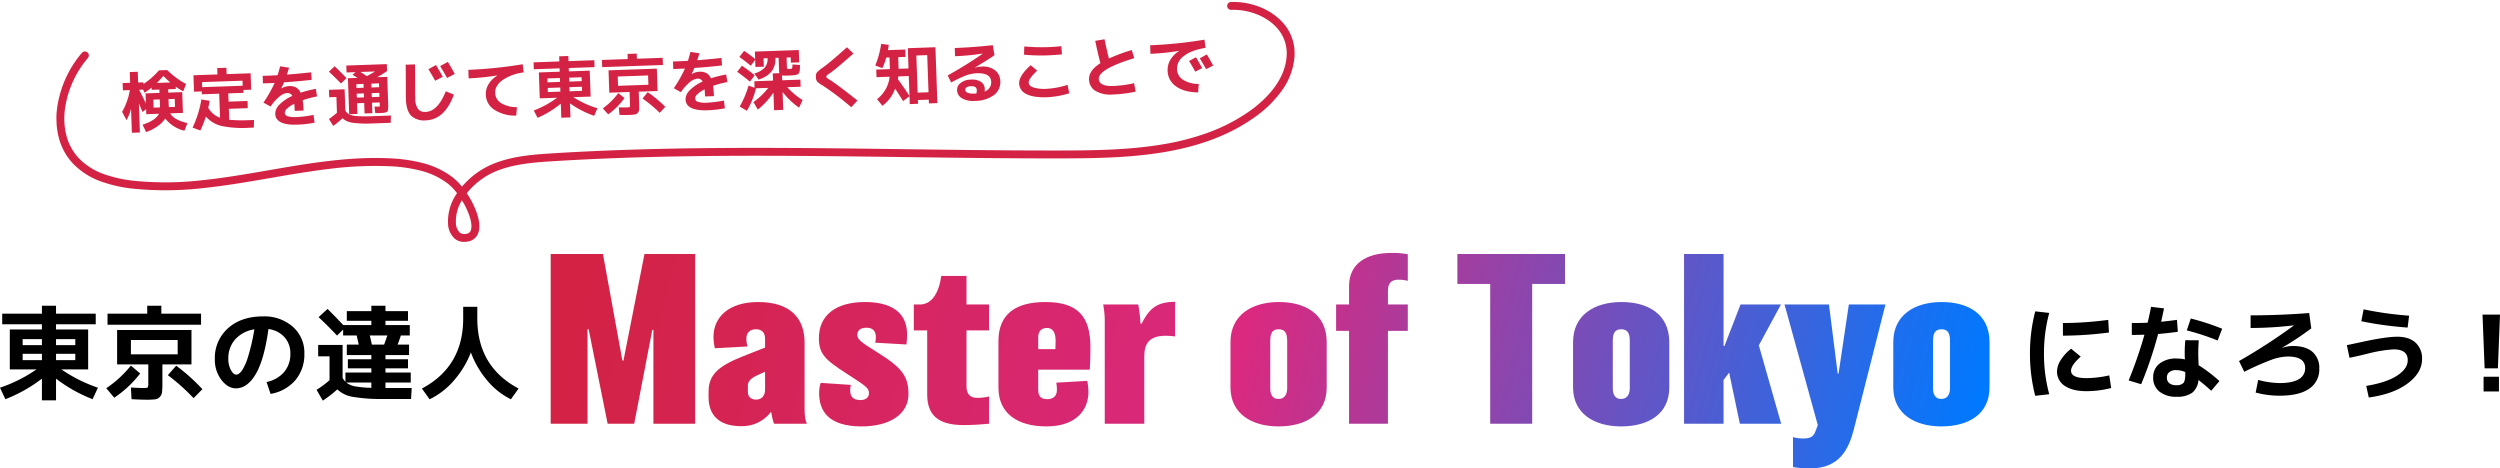
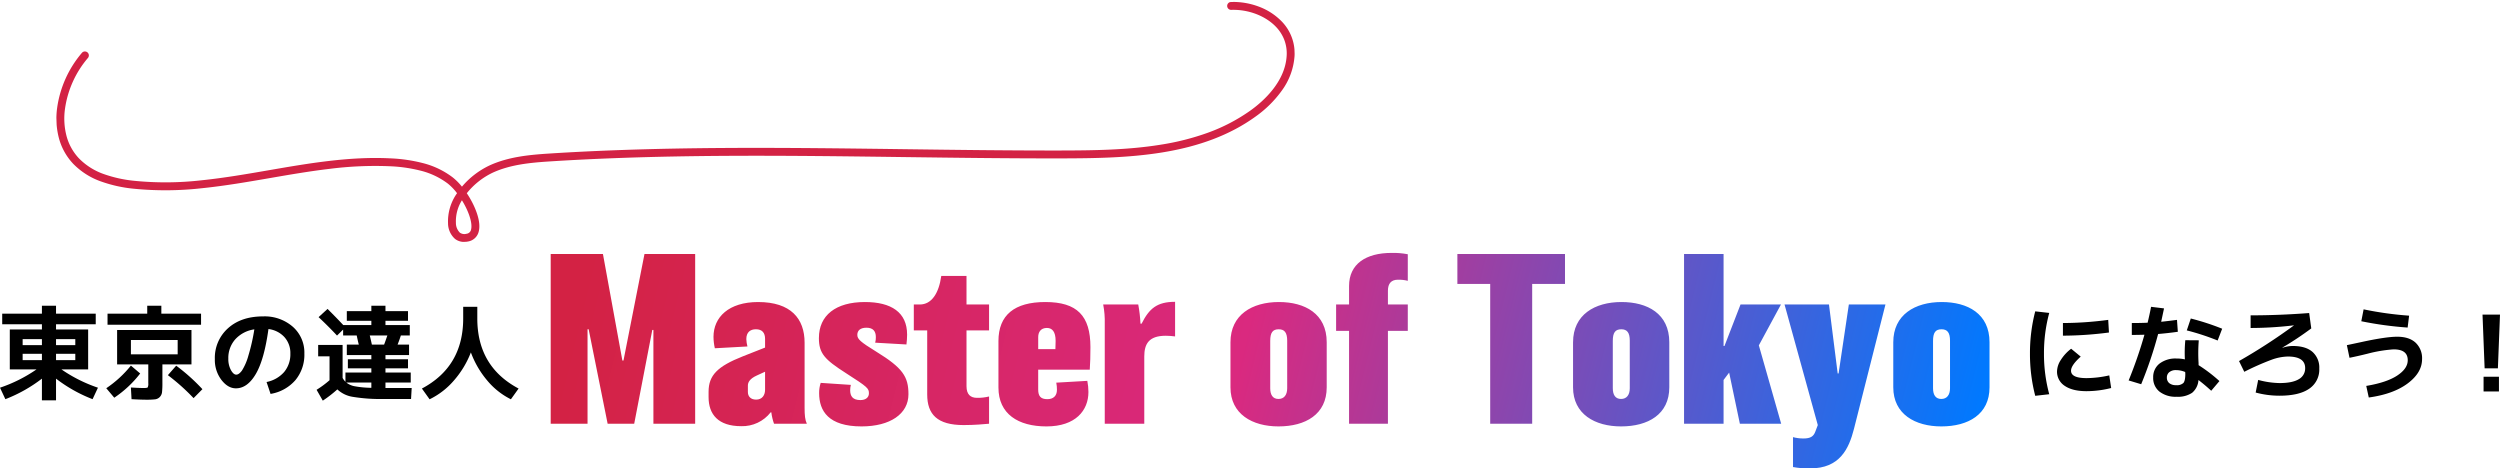
<svg xmlns="http://www.w3.org/2000/svg" width="949.504" height="177.896" viewBox="0 0 949.504 177.896">
  <defs>
    <linearGradient id="a" y1="0.643" x2="1" y2="0.68" gradientUnits="objectBoundingBox">
      <stop offset="0" stop-color="#d32244" />
      <stop offset="0.473" stop-color="#da297f" />
      <stop offset="1" stop-color="#0079ff" />
    </linearGradient>
    <clipPath id="b">
      <path d="M493.041,19.591l-3.9,26.207H488.8l-3.31-26.207H468.613l12.636,45.8-.931,2.46c-.679,1.866-1.866,2.627-4.5,2.627a14.691,14.691,0,0,1-3.986-.509V81.332a32.15,32.15,0,0,0,6.531.509c11.2,0,14.674-7.379,16.622-15.011l11.959-47.239ZM74.892,52.837v-2.46c0-1.272.763-2.629,3.39-3.817l3.138-1.442v6.87c0,2.036-1.1,3.73-3.39,3.73-2.12,0-3.138-1.27-3.138-2.881M61.833,31.889a20.181,20.181,0,0,0,.509,4.326l12.381-.681a13.174,13.174,0,0,1-.424-2.8c0-2.629,1.524-3.732,3.647-3.732,2.375,0,3.475,1.357,3.475,3.647v3.308l-8.395,3.306c-9.667,3.817-13.06,7.21-13.06,13.484v2.036c0,6.531,3.647,11.026,12.381,11.026a13.688,13.688,0,0,0,11.2-5.259H83.8a19.86,19.86,0,0,0,1.02,4.326H97.282c-.679-1.442-.851-3.223-.851-6.022V34.095c0-9.16-5.256-15.437-17.638-15.437-11.2,0-16.961,5.768-16.961,13.232m40.032.424c0,5.852,2.12,8.14,10.348,13.4s8.649,5.765,8.649,7.631c0,1.442-1.1,2.547-3.221,2.547-2.969,0-3.9-1.527-3.9-3.732a8.256,8.256,0,0,1,.257-2.036l-11.451-.763a12.089,12.089,0,0,0-.594,3.9c0,6.783,3.562,12.636,16.113,12.636,10.857,0,17.812-4.75,17.812-12.214,0-6.7-2.208-10.006-12.129-16.111-6.192-3.817-7.292-4.835-7.292-6.446s1.1-2.714,3.475-2.714c2.46,0,3.562,1.272,3.562,3.562a7.142,7.142,0,0,1-.257,2.12l11.875.679a30.631,30.631,0,0,0,.254-3.732c0-8.482-6.022-12.384-16.028-12.384-11.111,0-17.47,5.089-17.47,13.656m83.29-.339c0-1.951,1.015-3.478,3.306-3.478,2.036,0,3.308,1.442,3.308,4.919,0,1.1-.085,2.8-.085,3.138h-6.529Zm-15.1,1.527v17.64c0,10.006,7.459,14.756,18.234,14.756,11.107,0,15.941-6.107,15.941-13.06a21.949,21.949,0,0,0-.422-4.241l-11.79.679a13.4,13.4,0,0,1,.254,2.714c0,2.375-1.442,3.56-3.647,3.56-2.545,0-3.475-1.185-3.475-3.645V44.355h19.588c.17-1.951.254-5.683.254-8.567,0-11.957-5.089-17.131-17.131-17.131-11.7,0-17.807,4.919-17.807,14.843M273.279,51.4V33.416c0-3.138.931-4.411,3.221-4.411,2.208,0,3.223,1.272,3.223,4.326V51.4c0,2.542-1.187,4.069-3.306,4.069-2.208,0-3.138-1.609-3.138-4.069m-15.1-17.47V51.056c0,10.176,8.31,14.841,18.234,14.841,10.261,0,18.318-4.58,18.318-14.841V33.925c0-10.854-8.312-15.267-18.151-15.267-10.176,0-18.4,4.835-18.4,15.267M403.39,51.4V33.416c0-3.138.931-4.411,3.221-4.411,2.205,0,3.223,1.272,3.223,4.326V51.4c0,2.542-1.187,4.069-3.306,4.069-2.208,0-3.138-1.609-3.138-4.069m-15.1-17.47V51.056c0,10.176,8.312,14.841,18.236,14.841,10.261,0,18.319-4.58,18.319-14.841V33.925c0-10.854-8.312-15.267-18.151-15.267-10.176,0-18.4,4.835-18.4,15.267M525.016,51.4V33.416c0-3.138.933-4.411,3.223-4.411,2.205,0,3.225,1.272,3.225,4.326V51.4c0,2.542-1.187,4.069-3.308,4.069-2.208,0-3.141-1.609-3.141-4.069m-15.1-17.47V51.056c0,10.176,8.312,14.841,18.236,14.841,10.261,0,18.318-4.58,18.318-14.841V33.925c0-10.854-8.312-15.267-18.149-15.267-10.181,0-18.406,4.835-18.406,15.267m-285.495-7.04H224a52.5,52.5,0,0,0-.848-7.294H209.839a33.885,33.885,0,0,1,.594,7.379V64.879h15.011V39.353c0-4.752,1.7-7.888,8.14-7.888a28.393,28.393,0,0,1,3.562.254V18.575c-6.868,0-9.837,2.542-12.72,8.31M148.345,8.736c-.935,6.7-3.732,10.854-8.143,10.854h-2.29V29.43H143V53.77c0,7.546,3.814,11.618,13.823,11.618,4.241,0,7.634-.339,9.669-.509V54.531a17.86,17.86,0,0,1-4.583.511c-2.46,0-3.984-1.272-3.984-4.411V29.43h8.567V19.591h-8.567V8.736ZM35.619.426,27.646,40.88h-.422L19.845.426H0V64.879H13.993V29.006h.424l7.21,35.874H31.717l6.87-35.619h.422V64.879H54.871V.426Zm308.74,0V11.79h12.466V64.879h15.944V11.79h12.466V.426Zm86.089,0V64.879h15.011V48.257l2.12-2.8,4.071,19.421h15.689l-8.482-29.767,8.4-15.522H451.9l-6.1,15.776h-.339V.426ZM319.335,0c-9.752,0-16.113,4.241-16.113,12.553v7.038H298.3V29.6h4.919v35.28H317.98V29.6h7.546V19.591H317.98V14.334c0-2.714,1.272-4.156,3.814-4.156a13.631,13.631,0,0,1,3.732.424V.509A29.214,29.214,0,0,0,319.335,0Z" fill="url(#a)" />
    </clipPath>
    <clipPath id="d">
      <rect width="471.025" height="80.861" fill="none" stroke="#d32244" stroke-width="3" />
    </clipPath>
  </defs>
  <g transform="translate(-348.845 -1536.523)">
    <path d="M-90-17.6h7.32v-2.28H-90Zm7.32,5.68v-2.4H-90v2.4Zm5.36,0H-70v-2.4h-7.32Zm-5.36,7.04a55.569,55.569,0,0,1-13.88,7.8L-98.6-1.44A55.628,55.628,0,0,0-84.72-8.4H-94.88V-23.56h12.2v-1.96H-97.76v-4.04h15.08v-3h5.36v3h15.08v4.04H-77.32v1.96h12.2V-8.4H-75.28A55.628,55.628,0,0,0-61.4-1.44l-2.04,4.36a55.569,55.569,0,0,1-13.88-7.8V3.36h-5.36ZM-70-17.6v-2.28h-7.32v2.28Zm21.12,3.48h17.76v-5.44H-48.88Zm3.52,7.28a41.852,41.852,0,0,1-9.84,9.2l-3.04-3.6a42.041,42.041,0,0,0,9.36-8.6Zm10.52.64,3.16-3.6A72.788,72.788,0,0,1-21.72-.88l-3.36,3.4A78.316,78.316,0,0,0-34.84-6.2Zm12.6-23.36v4.2H-57.76v-4.2h15.08v-3h5.36v3ZM-43.08,3.12q-2,0-5.56-.2l-.24-4.44q3.24.2,4.88.2,1.28,0,1.5-.24a3.185,3.185,0,0,0,.22-1.6v-7.12H-54.12V-23.36h28.24v13.08H-36.92v7A31.491,31.491,0,0,1-37.06.24a3.145,3.145,0,0,1-.86,1.86,2.966,2.966,0,0,1-1.8.88A28.875,28.875,0,0,1-43.08,3.12ZM2.64-3.6A11.941,11.941,0,0,0,9.32-7.4a10.488,10.488,0,0,0,2.36-7,8.984,8.984,0,0,0-2.26-6.26,9.79,9.79,0,0,0-6.06-3.06q-1.6,11.6-4.8,17.06T-9-1.2q-3.04,0-5.52-3.22A12.5,12.5,0,0,1-17-12.28a15.052,15.052,0,0,1,5-11.74q5-4.5,13.32-4.5a16.254,16.254,0,0,1,11.3,3.94A13.063,13.063,0,0,1,17-14.4,15.118,15.118,0,0,1,13.6-4.32,15.927,15.927,0,0,1,4.16.92ZM-2-23.6a12.079,12.079,0,0,0-7.24,3.78,10.616,10.616,0,0,0-2.64,7.3,8.835,8.835,0,0,0,.98,4.38Q-9.92-6.4-8.88-6.4T-6.7-7.96a21.077,21.077,0,0,0,2.42-5.6A74.44,74.44,0,0,0-2-23.6Zm49.28,5.8q.52-1.36,1.24-3.48H41.84q.56,2.32.8,3.48ZM32.92-3.4a7.316,7.316,0,0,0,3.24,1.42,36.915,36.915,0,0,0,6.28.58v-2ZM22.24-17.68h9.28V-5.16A6.858,6.858,0,0,0,32.6-3.68V-7.2h9.84V-8.8H33.52v-3.44h8.92v-1.6H33.12V-17.8h4.56q-.16-.56-.42-1.72t-.38-1.76H31.72v-2.24L29.4-21.24q-3.04-3.28-7-7l3.4-3.12q3.2,3.16,5.96,6.12H42.44v-1.6H33.12v-3.68h9.32v-2.04H47.8v2.04h8.56v3.68H47.8v1.6h9.24v3.96h-3.4q-.4,1.36-1.24,3.48h4.36v3.96H47.8v1.6h8.56V-8.8H47.8v1.6h9.6v3.8H47.8v2.08h9.96l-.24,4.16H47.2a64.067,64.067,0,0,1-11.76-.8A11.021,11.021,0,0,1,29.52-.8,47.218,47.218,0,0,1,24,3.48L21.64-.64a37.256,37.256,0,0,0,4.92-3.64v-9.08H22.24ZM61.64-1.12q15.68-8.32,15.68-26.6v-4.44h5.36v4.44q0,18.28,15.68,26.6L95.44,2.96a27.769,27.769,0,0,1-8.98-7.12,35.5,35.5,0,0,1-6.22-10.68A35.65,35.65,0,0,1,73.8-4.18a28.693,28.693,0,0,1-9.24,7.14Z" transform="translate(447.445 1685.212)" />
    <path d="M-64.36-1.32a38.194,38.194,0,0,1-9.36,1.2q-5.28,0-8.24-2a6.383,6.383,0,0,1-2.96-5.6,8.3,8.3,0,0,1,1.44-4.26,16.077,16.077,0,0,1,3.92-4.26l3.64,3Q-79.6-9.96-79.6-7.88q0,2.8,5.88,2.8a40.032,40.032,0,0,0,8.64-1.04ZM-82.68-26a132.8,132.8,0,0,0,17.2-1.2l.28,4.8a137.947,137.947,0,0,1-17.48,1.2Zm-5.2-3.84a58.629,58.629,0,0,0-2,15.44,58.629,58.629,0,0,0,2,15.44l-5.32.6a63.093,63.093,0,0,1-2-16.04,63.093,63.093,0,0,1,2-16.04Zm38.68-2.32,4.92.6q-.96,4.48-1.08,5.08,2.68-.28,6-.72l.32,4.52q-4,.56-7.48.84A154.744,154.744,0,0,1-52.96-2.76L-57.72-4.2a165.731,165.731,0,0,0,6-17.36q-3.12.08-4.8.08V-26q3.08,0,6-.12Q-49.84-28.88-49.2-32.16Zm13.56,8.96,1.52-4.52A92.922,92.922,0,0,1-22.2-23.84l-1.72,4.48A90.087,90.087,0,0,0-35.64-23.2ZM-31.16-10a58,58,0,0,1,7.92,6.04L-26.36-.28Q-28.8-2.52-31.2-4.36A6.9,6.9,0,0,1-33.62.5,9.615,9.615,0,0,1-39.48,2,9.992,9.992,0,0,1-46.02.04,6.572,6.572,0,0,1-48.4-5.32a6.464,6.464,0,0,1,2.36-5.24,9.977,9.977,0,0,1,6.56-1.96,14.028,14.028,0,0,1,3.12.32,49.492,49.492,0,0,1,.16-7.28l5.12.04a60.774,60.774,0,0,0-.08,8.68Zm-5.08,2.6a9.141,9.141,0,0,0-3.48-.72,3.839,3.839,0,0,0-2.56.78,2.525,2.525,0,0,0-.92,2.02,2.644,2.644,0,0,0,.92,2.16,3.908,3.908,0,0,0,2.56.76,3.616,3.616,0,0,0,2.8-.84q.72-.84.72-3.44,0-.08-.02-.32T-36.24-7.4ZM-11.4-28.92q10.84,0,22.24-.88l.8,5.84A122.11,122.11,0,0,1,.68-16.68l.04.08a12.273,12.273,0,0,1,3.88-.68q4.92,0,7.5,2.24a7.921,7.921,0,0,1,2.58,6.32,8.737,8.737,0,0,1-3.84,7.68Q7,1.6-.4,1.6A34.649,34.649,0,0,1-9.48.4l.96-4.8A32.673,32.673,0,0,0-.4-3.2q4.84,0,7.28-1.46A4.645,4.645,0,0,0,9.32-8.88q0-4.4-6.6-4.4a19.226,19.226,0,0,0-6.1,1.2A99.623,99.623,0,0,0-13.8-7.48l-2-4.08A216.833,216.833,0,0,0,5.04-25.08L5-25.12a140.778,140.778,0,0,1-16.4,1ZM25.16-17.6l5.08-1.08q9.64-2.12,14.04-2.12,4.52,0,6.98,2.26a8.076,8.076,0,0,1,2.46,6.26q0,5.12-5.44,9.2T33.48,2.28l-.96-4.4Q40.24-3.4,44.26-6.04t4.02-5.84q0-4.12-5.36-4.12a52.721,52.721,0,0,0-9.88,1.64q-3.68.92-6.88,1.56Zm6.36-13.6A129.371,129.371,0,0,0,48.8-28.8l-.56,4.52a135.275,135.275,0,0,1-17.6-2.4Zm45.16,2h6.64l-.8,20.4H77.48ZM77.08,0V-5.6h5.84V0Z" transform="translate(1215.029 1685.212)" />
    <g transform="translate(558 1632.578)">
      <g clip-path="url(#b)">
        <rect width="546.475" height="81.841" transform="translate(0 0)" fill="url(#a)" />
      </g>
    </g>
-     <path d="M-193.856-16.406h5.1q-1.248-1.144-2.548-2.6Q-192.608-17.55-193.856-16.406Zm4.212,6.292v3.042h2.366v-3.042Zm-3.328,0h-2.444v3.042h2.444Zm-7.7-3.926q.962,2.028,2.392,5.3v-3.848h5.3v-1.274h-2.912v-.858q-1.4,1.04-2.756,1.872l-.52-1.2Zm2.08,16.146-1.248-2.86q4.992-1.378,6.37-3.926h-4.81V-6.6l-1.4,1.04q-.078-.234-.312-.832t-.481-1.222q-.247-.624-.481-1.2v11H-204V-6.89a19.577,19.577,0,0,1-1.872,4.212l-1.56-3.224A24.836,24.836,0,0,0-204.2-14.04h-2.652v-2.782H-204V-20.9h3.042v4.082h2v.65a30.352,30.352,0,0,0,6.084-4.992h3.12a30.559,30.559,0,0,0,6.968,5.538l-1.17,2.782q-1.534-.962-2.782-1.872v.858h-2.912v1.274h5.3v7.9H-189.2q1.326,2.548,6.422,3.926l-1.248,2.86a12.9,12.9,0,0,1-7.1-4.888,12.09,12.09,0,0,1-3.12,2.873A16.611,16.611,0,0,1-198.588,2.106ZM-176.7-14.2H-161.3V-16.12H-176.7Zm19.24,13.156-.156,2.886h-1.716A39.922,39.922,0,0,1-169.871.793a11.374,11.374,0,0,1-5.811-3.783,41.269,41.269,0,0,1-2.288,5.226l-2.912-1.2a40.4,40.4,0,0,0,3.718-10.582l3.12.624q-.182.962-.624,2.678a8.663,8.663,0,0,0,4.342,3.9v-9.152h-6.6v-1.092h-2.938v-6.24h9.126v-2.418h3.484v2.418h9.126v6.24h-2.938v1.092h-5.8v3.146h7.2v2.73h-7.2v4.16a55.907,55.907,0,0,0,7.644.416Zm10.634-20.046,3.38.65q-.6,1.794-.91,2.6,3.484-.13,9.23-.546l.1,2.86q-5.252.416-10.53.572-.39.884-1.144,2.288l.026.026a6.156,6.156,0,0,1,2.964-.806,5.177,5.177,0,0,1,2.652.611,4.083,4.083,0,0,1,1.638,2.041,44.237,44.237,0,0,1,5.85-1.248l.364,2.886A37.71,37.71,0,0,0-138.71-7.9a33.374,33.374,0,0,1,.208,3.926h-3.38q0-1.586-.078-2.7A11.213,11.213,0,0,0-144.7-4.966a2.379,2.379,0,0,0-.975,1.586,1.441,1.441,0,0,0,1.027,1.352,9.934,9.934,0,0,0,3.549.442,43.186,43.186,0,0,0,6.318-.6L-134.5.78a41.735,41.735,0,0,1-6.6.52q-8.216,0-8.216-4.42a4.958,4.958,0,0,1,1.742-3.445,15.792,15.792,0,0,1,4.992-3.107,2.021,2.021,0,0,0-1.976-1.17A5.311,5.311,0,0,0-147.5-9.581a17.121,17.121,0,0,0-3.484,3.653l-2.652-1.586a49.774,49.774,0,0,0,4.5-7.332q-1.456.026-4.446.026v-2.86q3.822,0,5.668-.052Q-147.524-18.746-146.822-21.086Zm31.434,11.414h-2.73v1.508h2.73Zm2.964,0v1.508h2.912V-9.672Zm-2.964-2.158v-1.456h-2.73v1.456Zm2.964,0h2.912v-1.456h-2.912Zm-1.612-4.368q1.9-.91,3.172-1.664H-116.4Q-114.66-16.666-114.036-16.2Zm-7.748.494-2.158,1.976q-1.846-2.08-4.42-4.654l2.236-2Q-123.786-17.992-121.784-15.7Zm-6.812,4.212h5.954v8.086a3.988,3.988,0,0,0,1.508,1.547,8.433,8.433,0,0,0,2.86.715,54.608,54.608,0,0,0,5.9.234h6.968l-.182,2.756h-6.786a41.451,41.451,0,0,1-7.618-.52A7.164,7.164,0,0,1-123.838-.52a32.279,32.279,0,0,1-3.614,2.782l-1.534-2.678a30.111,30.111,0,0,0,3.12-2.288v-5.98h-2.73Zm6.916-6.37v-2.626h15.392v2.626a32.467,32.467,0,0,1-3.848,2.21h3.848v10.53q0,2.21-.442,2.665t-2.6.455q-.91,0-2-.078l-.182-2.444,1.638.052q.26,0,.312-.091a1.892,1.892,0,0,0,.052-.611v-.858h-2.912v3.978h-2.964V-6.032h-2.73v4.056h-3.12V-15.652h3.64q-.338-.234-.975-.663t-.9-.611l1.222-.936ZM-85.2-14.924l-2.938,1.4q-1.04-2-2.418-4.5L-87.62-19.5Q-86.45-17.368-85.2-14.924Zm4.6-.936-2.99,1.43q-1.092-2.158-2.47-4.6l2.99-1.508Q-81.406-17.472-80.6-15.86Zm-18.538-4.16H-95.6q0,2.21-.156,6.578-.182,5.1-.182,6.422a6.774,6.774,0,0,0,.91,3.965A3.258,3.258,0,0,0-92.222-1.82q4.654,0,7.956-7.566l3.042,1.352q-3.822,9.412-11,9.412a7.2,7.2,0,0,1-5.46-1.911Q-99.5-2.444-99.5-7.02q0-1.2.182-6.292Q-99.138-18.46-99.138-20.02ZM-75.4-17.238a164.291,164.291,0,0,0,20.7-1.4l.286,3.12a18.145,18.145,0,0,0-8.255,2.7q-2.847,2.028-2.847,4.68a4.664,4.664,0,0,0,2.08,3.952,11.43,11.43,0,0,0,5.98,1.768l-.364,3.2A14.672,14.672,0,0,1-66.1-1.755a7.04,7.04,0,0,1-3-5.863A7.127,7.127,0,0,1-67.9-11.544a9.724,9.724,0,0,1,3.445-3.146v-.052a89.857,89.857,0,0,1-10.946.754Zm29.9,5.8h4.758v-1.482H-45.5Zm4.758,3.692v-1.56H-45.5v1.56Zm3.484,0H-32.5v-1.56h-4.758Zm-3.484,4.576A36.12,36.12,0,0,1-49.764,1.9L-51.09-.936A36.158,36.158,0,0,0-42.068-5.46h-6.6v-9.854h7.93v-1.274h-9.8v-2.626h9.8v-1.95h3.484v1.95h9.8v2.626h-9.8v1.274h7.93V-5.46h-6.6A36.158,36.158,0,0,0-26.91-.936L-28.236,1.9a36.12,36.12,0,0,1-9.022-5.07V2.184h-3.484ZM-32.5-11.44v-1.482h-4.758v1.482Zm13.728,2.262H-7.228v-3.536H-18.772Zm2.288,4.732a27.2,27.2,0,0,1-6.4,5.98l-1.976-2.34A27.326,27.326,0,0,0-18.772-6.4Zm6.838.416,2.054-2.34a47.312,47.312,0,0,1,6.474,5.8L-3.3,1.638A50.905,50.905,0,0,0-9.646-4.03Zm8.19-15.184v2.73H-24.544v-2.73h9.8v-1.95h3.484v1.95ZM-15,2.028q-1.3,0-3.614-.13l-.156-2.886q2.106.13,3.172.13.832,0,.975-.156a2.07,2.07,0,0,0,.143-1.04V-6.682h-7.7v-8.5H-3.822v8.5H-11v4.55A20.469,20.469,0,0,1-11.089.156a2.044,2.044,0,0,1-.559,1.209,1.928,1.928,0,0,1-1.17.572A18.769,18.769,0,0,1-15,2.028ZM9.178-21.086l3.38.65q-.6,1.794-.91,2.6,3.484-.13,9.23-.546l.1,2.86q-5.252.416-10.53.572-.39.884-1.144,2.288l.026.026a6.156,6.156,0,0,1,2.964-.806,5.177,5.177,0,0,1,2.652.611,4.083,4.083,0,0,1,1.638,2.041,44.237,44.237,0,0,1,5.85-1.248L22.8-9.152A37.711,37.711,0,0,0,17.29-7.9,33.372,33.372,0,0,1,17.5-3.978h-3.38q0-1.586-.078-2.7A11.212,11.212,0,0,0,11.3-4.966a2.379,2.379,0,0,0-.975,1.586,1.441,1.441,0,0,0,1.027,1.352,9.934,9.934,0,0,0,3.549.442,43.185,43.185,0,0,0,6.318-.6L21.5.78a41.735,41.735,0,0,1-6.6.52q-8.216,0-8.216-4.42A4.958,4.958,0,0,1,8.424-6.565a15.792,15.792,0,0,1,4.992-3.107,2.021,2.021,0,0,0-1.976-1.17A5.311,5.311,0,0,0,8.5-9.581,17.121,17.121,0,0,0,5.018-5.928L2.366-7.514a49.774,49.774,0,0,0,4.5-7.332q-1.456.026-4.446.026v-2.86q3.822,0,5.668-.052Q8.476-18.746,9.178-21.086ZM31.356-9a56.8,56.8,0,0,0-4.706-3.9l1.872-2.262a48.717,48.717,0,0,1,4.732,3.822ZM46.9-10.816H45.266a8.57,8.57,0,0,1-1.638-.13V-9.1h6.916v2.7h-5.07a26.243,26.243,0,0,0,5.642,5.07l-1.43,2.86a28.031,28.031,0,0,1-6.058-6.188V2.158H40.144V-4.55a28.424,28.424,0,0,1-6.162,6.266L32.422-1.2a26.314,26.314,0,0,0,5.8-5.2H33.566a30.731,30.731,0,0,1-3.744,8.424L27.144.312a34.855,34.855,0,0,0,3.64-7.826l2.262.884V-9.1h7.1v-2.73h2.5a5.348,5.348,0,0,1-.078-1.014V-17.68h-1.2q0,6.136-6.708,8.008L33.15-12.064a8.176,8.176,0,0,0,3.991-2.067,5.028,5.028,0,0,0,1.235-3.549H36.842v3.172h-3.2v-2.678L31.9-15.028q-2-1.82-4.238-3.484l1.9-2.262A40.181,40.181,0,0,1,33.644-17.5v-2.86H50.336v4.68H47.164v-2H45.6v3.51a2.649,2.649,0,0,0,.052.715q.052.117.312.117.078,0,.273.013t.3.013q.1,0,.26-.013t.26-.013q.416-.026.52-.247a5.549,5.549,0,0,0,.156-1.391l2.86.312q-.052,1.014-.091,1.547a3.909,3.909,0,0,1-.221,1.04,2.137,2.137,0,0,1-.351.689,1.577,1.577,0,0,1-.65.338,3.768,3.768,0,0,1-.962.182Q47.84-10.842,46.9-10.816ZM71.032-18.3q-6.994,5.772-9.2,7.15a10.172,10.172,0,0,0-1.17.793.633.633,0,0,0-.208.481.633.633,0,0,0,.182.468,9.625,9.625,0,0,0,1.092.78Q64.3-6.916,71.942-.416L69.5,2.054a105.313,105.313,0,0,0-10.374-8.5,10.713,10.713,0,0,1-2.236-1.7,2.832,2.832,0,0,1-.416-1.729A2.707,2.707,0,0,1,56.9-11.6a13.88,13.88,0,0,1,2.431-1.846q2.73-1.794,9.334-7.332ZM94.9-2.6h4.134V-16.718H94.9ZM87.776-9.022a9.1,9.1,0,0,1-.208,1.04q2.262,3.3,4.186,6.552V-9.022Zm-8.294,0v-2.886h5.2v-4.42H83.434a24.434,24.434,0,0,1-1.586,3.952L79.17-13.468a34.575,34.575,0,0,0,2.522-8.138l2.886.468q-.156.936-.39,2h6.6v2.808H87.984v4.42h3.77v-7.7h10.5V1.638H99.034V.208H94.9v1.43H91.754v-2.99L89.258.416Q88.036-1.742,86.4-4.42a14.075,14.075,0,0,1-5.044,6.344L79.4-.676a12.331,12.331,0,0,0,5.07-8.346ZM109.59-19.058q7.046,0,14.456-.572l.52,3.8q-.962.676-2.171,1.391t-2.912,1.664q-1.7.949-2.483,1.391v.052a10.466,10.466,0,0,1,2.548-.312,7.435,7.435,0,0,1,5.057,1.6A5.362,5.362,0,0,1,126.438-5.8a6.081,6.081,0,0,1-2.652,5.161A12.17,12.17,0,0,1,116.48,1.3,8.514,8.514,0,0,1,111.631.117,3.654,3.654,0,0,1,109.9-3.042a3.262,3.262,0,0,1,1.5-2.691,6.285,6.285,0,0,1,3.835-1.105,6.357,6.357,0,0,1,3.874,1,3.3,3.3,0,0,1,1.326,2.795,5.533,5.533,0,0,1-.078.91,3.7,3.7,0,0,0,2.626-3.51q0-3.536-5.33-3.536A13.772,13.772,0,0,0,113.5-8.5a40.564,40.564,0,0,0-5.733,2.5l-1.222-2.73q7.748-4,13.624-7.826l-.026-.026a90.227,90.227,0,0,1-10.556.65Zm7.592,17.576a5.232,5.232,0,0,0,.208-1.3q0-1.56-2.158-1.56a3.059,3.059,0,0,0-1.638.364,1.062,1.062,0,0,0-.572.91q0,1.586,3.536,1.586ZM135.8-15.6l.208-3.12a71.8,71.8,0,0,0,8.606.572q3.016,0,5.486-.182l.1,3.12q-3.2.182-5.59.182A69.015,69.015,0,0,1,135.8-15.6Zm16.12,12.038.546,3.224a33.72,33.72,0,0,1-8.424,1.2q-5.252,0-7.865-1.482a4.568,4.568,0,0,1-2.613-4.134q0-2.886,4.628-6.76l2.392,2.132Q137.2-6.4,137.2-4.94q0,1.2,1.69,1.9a14.2,14.2,0,0,0,5.148.7A31.039,31.039,0,0,0,151.918-3.562Zm24.856-12.376.832,3.12Q163.878-9.126,163.878-5.46q0,2.938,5.382,2.938a47.208,47.208,0,0,0,7.956-.78l.468,3.224a50.639,50.639,0,0,1-8.762.78,11.2,11.2,0,0,1-6.474-1.6,5.16,5.16,0,0,1-2.288-4.485q0-3.3,4.524-5.98-.91-4.056-1.664-8.554l3.562-.468q.7,4.238,1.4,7.358A70.2,70.2,0,0,1,176.774-15.938Zm7.046-1.56a164.291,164.291,0,0,0,20.7-1.4l.286,3.12q-5.434.7-8.268,2.769A5.962,5.962,0,0,0,193.7-8.138a4.951,4.951,0,0,0,2.08,4.147,11.036,11.036,0,0,0,5.98,1.833l-.364,3.2q-5.3-.26-8.294-2.587a7.335,7.335,0,0,1-2.99-6.071,7.567,7.567,0,0,1,1.209-4.121,9.8,9.8,0,0,1,3.445-3.211V-15a89.857,89.857,0,0,1-10.946.754Zm19.448,9.36L200.59-6.864Q199.576-8.918,198.38-11l2.678-1.352Q202.254-10.14,203.268-8.138Zm4.212-.832-2.73,1.3q-1.17-2.262-2.262-4.212l2.73-1.378Q206.154-11.57,207.48-8.97Z" transform="matrix(0.999, -0.035, 0.035, 0.999, 602.654, 1577.628)" fill="#d32244" />
    <g transform="matrix(0.999, -0.035, 0.035, 0.999, 369.269, 1552.961)" clip-path="url(#d)">
      <path d="M152.448,79.908a5.59,5.59,0,0,1-3.649-1.244,7.962,7.962,0,0,1-2.469-6.015,18.445,18.445,0,0,1,3.823-11.332,20.574,20.574,0,0,0-3.34-3.745,28.533,28.533,0,0,0-10.21-5.3,56.593,56.593,0,0,0-11.838-2.1,137.167,137.167,0,0,0-22.635.2c-7.59.623-15.327,1.683-22.808,2.709-8.477,1.162-17.242,2.364-25.87,2.941a123.12,123.12,0,0,1-25.985-.706A51.866,51.866,0,0,1,15.2,52.157,27.535,27.535,0,0,1,4.754,45,22.759,22.759,0,0,1-.328,34.951,29.362,29.362,0,0,1-.579,23.7,40.97,40.97,0,0,1,9.58,3.024a1.5,1.5,0,0,1,2.207,2.032,37.9,37.9,0,0,0-9.4,19.116A26.383,26.383,0,0,0,2.6,34.28a19.791,19.791,0,0,0,4.413,8.738,24.579,24.579,0,0,0,9.329,6.362A48.943,48.943,0,0,0,27.9,52.336a120.186,120.186,0,0,0,25.354.682c8.524-.57,17.237-1.765,25.663-2.92,15.089-2.069,30.692-4.208,46.1-2.924A59.524,59.524,0,0,1,137.479,49.4a31.462,31.462,0,0,1,11.26,5.874A22.41,22.41,0,0,1,152.1,58.9,31.172,31.172,0,0,1,162.8,51.233c7.294-3.063,15.322-3.532,22.918-3.751,8.835-.253,18.049-.38,27.745-.38,12.38,0,25.546.207,39.726.621,22.525.658,45.429,1.766,67.579,2.838,19.21.929,39.074,1.891,58.52,2.549,13.168.446,26.02.718,38.494-.829a96.466,96.466,0,0,0,18.252-3.932,67.759,67.759,0,0,0,16.6-7.951c4.961-3.312,13.424-10.339,14.361-20.184a14.5,14.5,0,0,0-.728-6.247A14.929,14.929,0,0,0,463.2,8.9c-3.851-4.244-10.222-6.89-16.627-6.9a1.5,1.5,0,0,1,0-3h0a27.626,27.626,0,0,1,10.283,2.044,23.605,23.605,0,0,1,8.559,5.844,17.337,17.337,0,0,1,4.56,13.61,25.239,25.239,0,0,1-5.323,12.887A42.433,42.433,0,0,1,454.3,42.892c-9.755,6.513-21.579,10.558-36.147,12.365-12.691,1.574-25.673,1.3-38.965.85-19.468-.659-39.343-1.62-58.564-2.55-22.136-1.071-45.025-2.179-67.522-2.836-14.149-.413-27.289-.62-39.638-.62-9.669,0-18.852.126-27.659.379-7.314.21-15.025.655-21.843,3.518a28.08,28.08,0,0,0-10.106,7.458,36.268,36.268,0,0,1,1.958,3.6c1.209,2.562,3.088,7.394,2.095,10.974a5,5,0,0,1-4.247,3.774A7.8,7.8,0,0,1,152.448,79.908Zm-.535-15.839a15.01,15.01,0,0,0-2.585,8.478,5.181,5.181,0,0,0,1.381,3.8,2.985,2.985,0,0,0,2.482.5,2,2,0,0,0,1.822-1.613c.528-1.9-.188-5.228-1.917-8.893C152.733,65.57,152.335,64.808,151.913,64.07Z" transform="translate(0.981 0.976)" fill="#d32244" />
    </g>
  </g>
</svg>